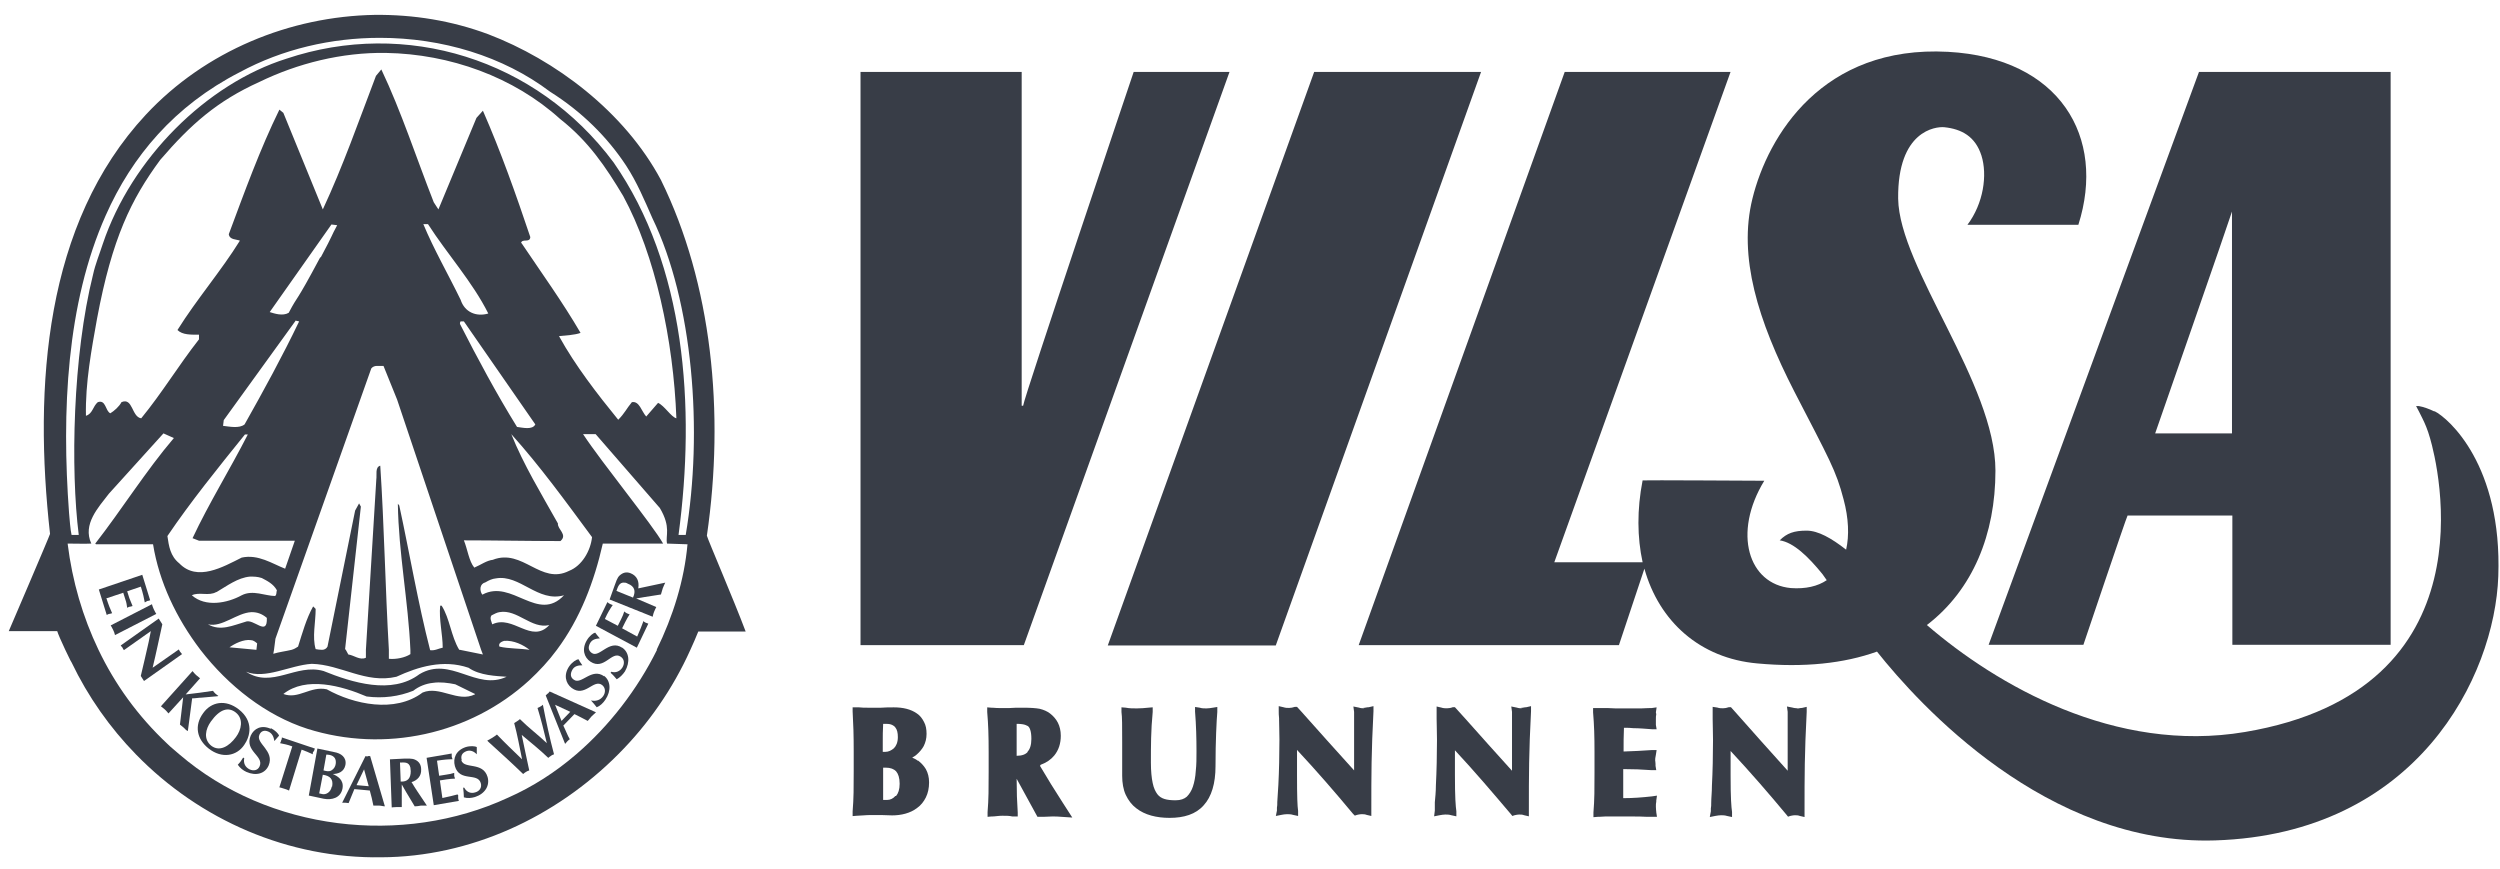
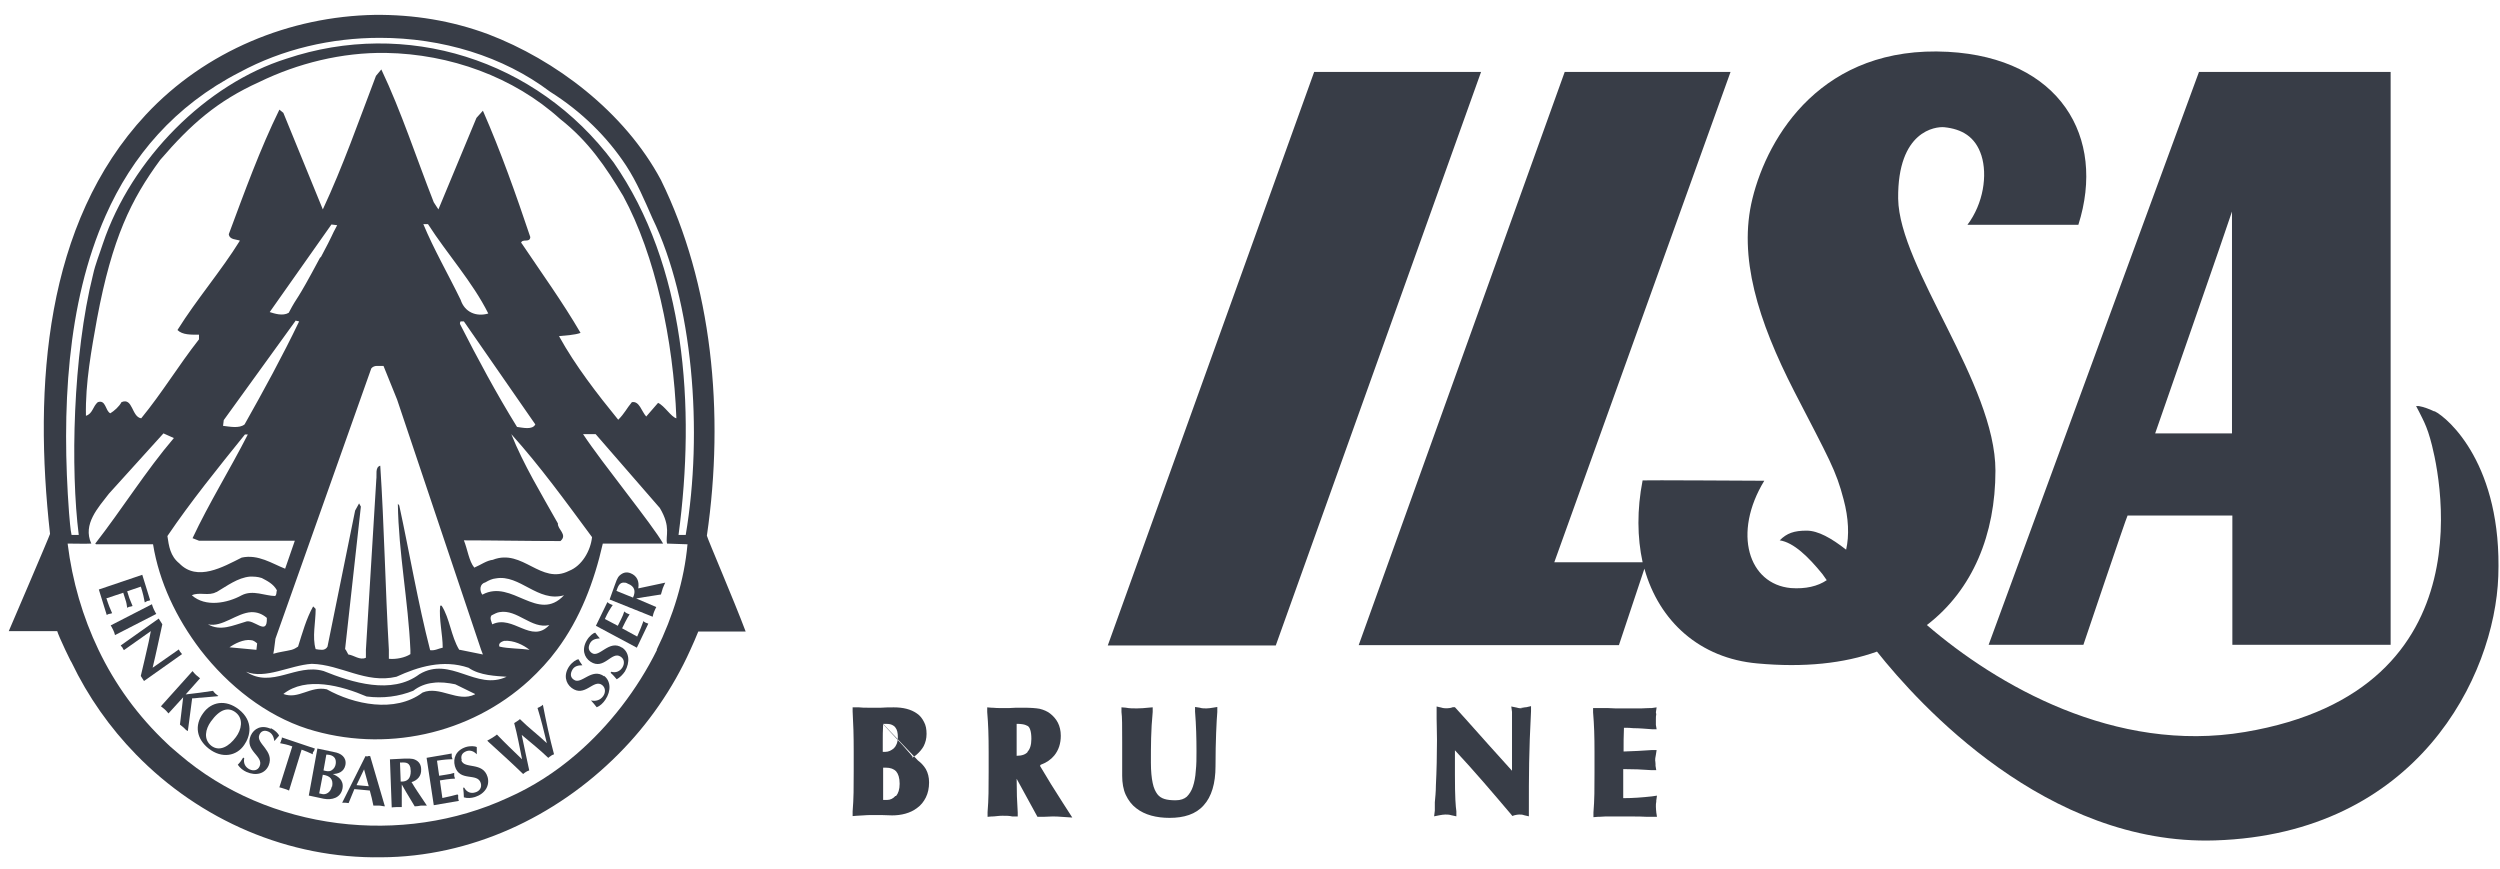
<svg xmlns="http://www.w3.org/2000/svg" width="141" height="49" viewBox="0 0 141 49" fill="none">
  <path fill-rule="evenodd" clip-rule="evenodd" d="M17.699 42.381C17.699 42.381 17.74 42.28 17.76 42.219L15.898 41.592C15.898 41.592 15.898 41.713 15.857 41.754C15.857 41.815 15.817 41.855 15.796 41.916C15.999 41.956 16.221 41.997 16.485 42.098L15.756 44.406C15.756 44.406 15.938 44.446 16.039 44.487C16.12 44.507 16.221 44.547 16.302 44.588L17.011 42.28C17.234 42.361 17.436 42.442 17.639 42.543C17.639 42.483 17.639 42.422 17.679 42.381" fill="#383D47" />
  <path fill-rule="evenodd" clip-rule="evenodd" d="M18.712 44.363C18.651 44.687 18.388 44.828 18.185 44.788L18.003 44.747L18.206 43.695C18.61 43.755 18.813 43.938 18.732 44.363H18.712ZM18.408 42.561C18.408 42.561 18.55 42.561 18.61 42.581C18.853 42.642 18.975 42.804 18.934 43.087C18.914 43.229 18.833 43.371 18.691 43.452C18.55 43.533 18.408 43.492 18.246 43.452L18.408 42.541V42.561ZM18.752 43.654C19.076 43.654 19.4 43.533 19.481 43.148C19.562 42.703 19.218 42.48 18.853 42.419L17.902 42.217L17.416 44.869L18.266 45.051C18.712 45.132 19.218 45.011 19.319 44.464C19.4 43.978 19.036 43.776 18.772 43.654H18.752Z" fill="#383D47" />
  <path fill-rule="evenodd" clip-rule="evenodd" d="M15.274 41.107C14.747 40.864 14.322 41.086 14.14 41.491C13.776 42.362 14.889 42.625 14.646 43.212C14.545 43.455 14.302 43.495 14.079 43.394C13.836 43.273 13.715 43.05 13.776 42.767L13.715 42.726C13.634 42.868 13.533 43.01 13.411 43.131C13.533 43.313 13.715 43.455 13.897 43.536C14.444 43.779 14.95 43.637 15.152 43.172C15.496 42.342 14.423 41.937 14.626 41.451C14.707 41.248 14.889 41.147 15.152 41.269C15.355 41.37 15.436 41.552 15.476 41.795C15.557 41.694 15.658 41.593 15.739 41.491C15.699 41.37 15.517 41.188 15.274 41.066" fill="#383D47" />
  <path fill-rule="evenodd" clip-rule="evenodd" d="M25.801 44.806C25.578 44.867 25.335 44.927 24.95 45.008L24.809 44.016L25.193 43.956C25.355 43.935 25.517 43.915 25.659 43.915C25.659 43.854 25.618 43.814 25.618 43.753C25.618 43.692 25.618 43.632 25.618 43.591C25.477 43.632 25.335 43.672 25.153 43.692L24.768 43.753L24.647 42.903C25.031 42.842 25.294 42.822 25.517 42.822C25.517 42.761 25.477 42.721 25.477 42.66C25.477 42.599 25.477 42.538 25.477 42.498L24.06 42.741L24.465 45.413L25.881 45.17C25.881 45.17 25.841 45.069 25.841 45.008C25.841 44.948 25.841 44.887 25.841 44.846" fill="#383D47" />
  <path fill-rule="evenodd" clip-rule="evenodd" d="M22.599 44.061L22.559 43.008C22.782 43.008 23.065 42.947 23.146 43.292C23.146 43.373 23.166 43.433 23.166 43.494C23.166 43.899 22.984 44.101 22.599 44.081M23.187 44.121C23.531 44.02 23.774 43.777 23.753 43.393C23.753 43.13 23.632 42.947 23.409 42.846C23.247 42.765 22.964 42.785 22.802 42.785L21.992 42.826L22.093 45.539C22.093 45.539 22.276 45.518 22.377 45.518C22.478 45.518 22.559 45.518 22.66 45.518V44.243C22.741 44.385 22.842 44.567 22.903 44.668L23.389 45.478C23.511 45.478 23.612 45.458 23.733 45.437C23.855 45.437 23.956 45.437 24.077 45.437L23.915 45.194C23.672 44.83 23.43 44.486 23.207 44.101" fill="#383D47" />
  <path fill-rule="evenodd" clip-rule="evenodd" d="M12.315 39.246C12.315 39.246 12.194 39.166 12.153 39.125C12.113 39.084 12.052 39.024 12.012 38.963C11.505 39.044 10.999 39.105 10.473 39.166L11.283 38.255C11.283 38.255 11.141 38.133 11.06 38.072C10.999 38.012 10.918 37.931 10.858 37.85L9.076 39.834C9.076 39.834 9.218 39.955 9.299 40.016C9.36 40.076 9.441 40.157 9.501 40.238L10.331 39.327L10.149 40.866C10.149 40.866 10.291 40.987 10.372 41.048C10.432 41.109 10.493 41.19 10.595 41.23L10.837 39.388C11.02 39.388 11.202 39.348 11.364 39.348L12.275 39.267L12.315 39.246Z" fill="#383D47" />
  <path fill-rule="evenodd" clip-rule="evenodd" d="M8.672 34.361C8.672 34.361 8.591 34.179 8.571 34.078L6.243 35.273C6.243 35.273 6.344 35.434 6.385 35.536C6.425 35.617 6.466 35.718 6.486 35.819L8.814 34.625C8.814 34.625 8.713 34.463 8.672 34.361Z" fill="#383D47" />
  <path fill-rule="evenodd" clip-rule="evenodd" d="M6.04 33.734L6.951 33.43L7.072 33.815C7.133 33.977 7.153 34.139 7.173 34.28C7.214 34.26 7.275 34.22 7.315 34.22C7.356 34.22 7.416 34.199 7.477 34.179C7.416 34.038 7.356 33.896 7.295 33.734L7.173 33.349L7.943 33.086C8.064 33.471 8.125 33.734 8.165 33.977C8.206 33.956 8.267 33.916 8.307 33.896C8.348 33.896 8.408 33.876 8.469 33.855L8.024 32.418L5.574 33.248L6.02 34.685C6.02 34.685 6.121 34.624 6.161 34.624C6.202 34.624 6.263 34.604 6.323 34.584C6.222 34.361 6.121 34.118 5.999 33.734" fill="#383D47" />
  <path fill-rule="evenodd" clip-rule="evenodd" d="M26.041 42.866C25.98 42.644 26.041 42.461 26.324 42.36C26.526 42.299 26.709 42.36 26.891 42.542C26.891 42.401 26.891 42.259 26.891 42.137C26.79 42.077 26.526 42.056 26.263 42.137C25.717 42.32 25.535 42.765 25.656 43.21C25.919 44.121 26.931 43.554 27.114 44.162C27.195 44.425 27.033 44.627 26.81 44.688C26.567 44.769 26.324 44.688 26.182 44.425H26.122C26.142 44.627 26.162 44.789 26.162 44.971C26.365 45.032 26.587 45.012 26.79 44.951C27.357 44.769 27.64 44.303 27.498 43.818C27.235 42.947 26.182 43.392 26.02 42.886" fill="#383D47" />
  <path fill-rule="evenodd" clip-rule="evenodd" d="M10.167 36.769C10.167 36.769 10.106 36.688 10.086 36.628L8.608 37.66C8.811 36.83 8.973 36.02 9.155 35.211L8.952 34.887L6.807 36.405C6.807 36.405 6.867 36.486 6.908 36.526C6.928 36.567 6.948 36.628 6.989 36.668L8.507 35.595L8.386 36.203C8.244 36.83 8.102 37.458 7.94 38.126L8.122 38.409L10.268 36.891C10.268 36.891 10.208 36.81 10.167 36.769Z" fill="#383D47" />
  <path fill-rule="evenodd" clip-rule="evenodd" d="M11.911 42.056C11.465 41.691 11.587 41.124 11.89 40.699C12.396 39.991 12.882 39.849 13.307 40.193C13.753 40.557 13.611 41.165 13.307 41.57C12.923 42.096 12.376 42.42 11.911 42.056ZM13.773 42.015C14.117 41.529 14.32 40.679 13.47 40.011C12.72 39.424 11.911 39.586 11.465 40.213C10.939 40.922 11.101 41.691 11.769 42.218C12.518 42.804 13.348 42.643 13.773 42.015Z" fill="#383D47" />
  <path fill-rule="evenodd" clip-rule="evenodd" d="M20.108 44.282L20.533 43.392L20.796 44.343L20.108 44.282ZM20.755 42.663C20.755 42.663 20.654 42.663 20.614 42.643L19.298 45.274C19.298 45.274 19.419 45.274 19.48 45.274C19.541 45.274 19.602 45.294 19.662 45.294C19.764 45.031 19.865 44.788 19.986 44.505L20.857 44.586C20.938 44.869 20.998 45.133 21.059 45.436C21.16 45.436 21.282 45.436 21.383 45.436C21.484 45.436 21.606 45.477 21.707 45.477L20.877 42.643C20.877 42.643 20.776 42.643 20.735 42.643L20.755 42.663Z" fill="#383D47" />
  <path fill-rule="evenodd" clip-rule="evenodd" d="M30.478 39.849C30.478 39.849 30.376 39.91 30.316 39.93C30.518 40.578 30.68 41.246 30.842 41.914C30.356 41.449 29.809 41.044 29.324 40.558C29.283 40.598 29.223 40.639 29.162 40.679C29.101 40.72 29.061 40.74 29 40.781C29.182 41.449 29.303 42.137 29.445 42.825C28.959 42.359 28.473 41.894 28.028 41.428C27.947 41.489 27.866 41.55 27.765 41.611C27.664 41.671 27.583 41.712 27.481 41.772L27.562 41.853C28.21 42.441 28.858 43.028 29.506 43.655C29.546 43.615 29.607 43.574 29.668 43.534C29.729 43.493 29.789 43.473 29.85 43.453C29.688 42.744 29.567 42.096 29.425 41.449C29.931 41.874 30.437 42.279 30.923 42.744C30.963 42.704 31.024 42.663 31.085 42.623C31.125 42.582 31.206 42.562 31.247 42.542C31.004 41.631 30.801 40.7 30.619 39.748C30.579 39.788 30.518 39.829 30.478 39.849Z" fill="#383D47" />
  <path fill-rule="evenodd" clip-rule="evenodd" d="M35.086 36.53C34.357 36.044 33.811 37.117 33.385 36.834C33.203 36.712 33.142 36.53 33.284 36.267C33.406 36.064 33.588 36.024 33.831 36.004C33.75 35.902 33.649 35.801 33.568 35.68C33.466 35.7 33.244 35.862 33.102 36.105C32.798 36.611 32.94 37.077 33.304 37.319C34.074 37.825 34.499 36.692 35.005 37.036C35.228 37.178 35.228 37.441 35.106 37.643C34.964 37.866 34.721 37.967 34.479 37.886L34.438 37.947C34.56 38.048 34.681 38.19 34.782 38.311C34.965 38.21 35.126 38.048 35.248 37.866C35.551 37.34 35.491 36.773 35.066 36.51" fill="#383D47" />
  <path fill-rule="evenodd" clip-rule="evenodd" d="M35.718 33.711L34.767 33.327C34.847 33.104 34.928 32.821 35.232 32.861C35.313 32.861 35.374 32.901 35.414 32.922C35.779 33.063 35.88 33.327 35.698 33.711M36.001 33.165C36.062 32.78 35.92 32.476 35.576 32.335C35.333 32.233 35.131 32.294 34.949 32.456C34.807 32.578 34.726 32.861 34.665 33.023L34.382 33.812L36.811 34.784C36.811 34.784 36.852 34.582 36.892 34.501C36.932 34.4 36.973 34.319 37.014 34.238L35.88 33.752C36.042 33.731 36.244 33.691 36.366 33.671L37.277 33.529C37.317 33.408 37.337 33.306 37.378 33.185C37.418 33.063 37.479 32.962 37.52 32.861L37.236 32.922C36.831 33.003 36.406 33.104 36.001 33.185" fill="#383D47" />
  <path fill-rule="evenodd" clip-rule="evenodd" d="M36.282 35.052C36.201 35.275 36.099 35.538 35.937 35.902L35.087 35.437L35.269 35.072C35.35 34.91 35.431 34.769 35.512 34.647C35.472 34.647 35.411 34.607 35.35 34.587C35.31 34.566 35.249 34.526 35.209 34.485C35.168 34.627 35.107 34.769 35.026 34.931L34.844 35.295L34.115 34.91C34.277 34.546 34.419 34.323 34.561 34.121C34.52 34.121 34.46 34.08 34.399 34.06C34.358 34.04 34.298 33.999 34.257 33.959L33.609 35.295L35.917 36.53L36.565 35.174C36.565 35.174 36.464 35.133 36.403 35.113C36.363 35.093 36.302 35.052 36.261 35.012" fill="#383D47" />
  <path fill-rule="evenodd" clip-rule="evenodd" d="M34.08 38.149C33.371 37.623 32.784 38.656 32.359 38.332C32.177 38.21 32.137 38.008 32.299 37.745C32.42 37.562 32.623 37.522 32.845 37.522C32.764 37.4 32.683 37.299 32.623 37.178C32.501 37.198 32.278 37.34 32.116 37.562C31.772 38.048 31.894 38.534 32.238 38.797C32.987 39.364 33.473 38.271 33.959 38.635C34.161 38.797 34.161 39.06 34.019 39.263C33.857 39.486 33.614 39.566 33.331 39.506C33.453 39.627 33.554 39.769 33.655 39.89C33.857 39.809 34.019 39.648 34.141 39.465C34.485 38.959 34.444 38.392 34.06 38.109" fill="#383D47" />
-   <path fill-rule="evenodd" clip-rule="evenodd" d="M32.156 40.154L31.67 40.66L31.306 39.749L32.176 40.154H32.156ZM30.881 39.121C30.881 39.121 30.82 39.182 30.779 39.223L31.872 41.956C31.872 41.956 31.953 41.854 31.994 41.814C32.034 41.773 32.075 41.733 32.136 41.692C31.994 41.45 31.913 41.207 31.771 40.923L32.399 40.275C32.642 40.397 32.885 40.518 33.148 40.66C33.229 40.579 33.289 40.478 33.37 40.397C33.452 40.316 33.532 40.255 33.613 40.174L31.002 39C31.002 39 30.941 39.081 30.901 39.121H30.881Z" fill="#383D47" />
  <path fill-rule="evenodd" clip-rule="evenodd" d="M38.674 30.172H38.269C39.241 22.905 38.654 14.969 34.605 9.159C30.253 3.308 22.864 1.061 16.163 3.308C11.649 4.726 7.418 8.936 5.798 13.754C5.616 14.321 5.373 14.908 5.251 15.475C4.098 20.07 3.976 26.488 4.442 30.172H4.037C3.976 29.949 3.915 29.18 3.895 28.937C3.47 23.208 3.753 17.115 5.96 12.155C7.438 8.815 9.847 5.96 13.511 4.078C15.94 2.762 18.693 2.134 21.426 2.134C24.928 2.134 28.37 3.167 31.022 5.171C32.824 6.305 34.261 7.742 35.314 9.341C35.921 10.272 36.346 11.285 36.791 12.297C39.079 17.014 39.666 24.322 38.674 30.172ZM29.382 13.734C29.423 13.41 29.888 13.734 29.909 13.37C29.099 10.961 28.248 8.552 27.236 6.244L26.872 6.649L24.726 11.811L24.463 11.406C23.491 8.936 22.641 6.305 21.507 3.916L21.204 4.28C20.232 6.831 19.341 9.382 18.207 11.811L15.981 6.365L15.758 6.183C14.665 8.41 13.794 10.819 12.904 13.208C12.944 13.532 13.329 13.491 13.531 13.572C12.479 15.273 11.082 16.892 10.009 18.613C10.292 18.896 10.778 18.876 11.223 18.876V19.139C10.049 20.637 9.159 22.135 7.964 23.593C7.418 23.512 7.498 22.398 6.851 22.682C6.729 22.925 6.426 23.188 6.223 23.309C5.94 23.188 5.98 22.52 5.515 22.682C5.231 22.925 5.231 23.33 4.847 23.451C4.806 21.589 5.17 19.666 5.474 17.965C6.324 13.43 7.397 11.244 9.037 9.017C10.778 6.993 12.256 5.697 14.624 4.624C16.79 3.572 19.28 2.944 21.77 2.985C25.374 3.045 28.977 4.341 31.589 6.709C33.188 7.965 34.16 9.402 35.152 11.062C36.953 14.382 37.986 19.2 38.148 23.593C37.844 23.512 37.48 22.884 37.115 22.722L36.447 23.492C36.184 23.208 36.063 22.601 35.638 22.682C35.334 23.046 35.233 23.309 34.868 23.674C33.714 22.257 32.439 20.617 31.528 18.957C31.913 18.916 32.419 18.896 32.743 18.775C31.73 17.034 30.516 15.354 29.402 13.694L29.382 13.734ZM27.823 31.569C27.439 31.609 27.135 31.852 26.75 32.014C26.447 31.65 26.366 30.962 26.163 30.476C27.844 30.476 29.868 30.516 31.609 30.516C32.034 30.152 31.427 29.848 31.467 29.524C30.536 27.864 29.524 26.204 28.836 24.484C30.475 26.305 31.953 28.35 33.391 30.294C33.309 31.063 32.824 31.913 32.095 32.197C30.496 33.006 29.483 30.921 27.803 31.569H27.823ZM27.196 33.533C27.034 33.29 27.054 32.925 27.378 32.844C27.581 32.723 27.763 32.642 27.965 32.622C29.321 32.379 30.334 33.998 31.811 33.573C30.334 35.152 28.876 32.642 27.216 33.533H27.196ZM27.763 35.213C27.722 35.051 27.601 34.869 27.722 34.707C27.884 34.626 28.026 34.545 28.168 34.525C29.18 34.342 29.969 35.496 30.981 35.253C29.969 36.346 28.937 34.646 27.763 35.213ZM28.168 36.468C28.087 36.266 28.309 36.185 28.431 36.144C28.977 36.104 29.504 36.367 29.868 36.65C29.362 36.569 28.674 36.589 28.168 36.468ZM14.139 36.104C14.28 36.104 14.381 36.185 14.503 36.286L14.462 36.65L12.944 36.508C13.227 36.306 13.734 36.043 14.159 36.104H14.139ZM14.199 34.525C14.483 34.525 14.766 34.605 15.05 34.849C15.09 35.942 14.3 34.849 13.835 35.071C13.126 35.274 12.438 35.618 11.729 35.213C12.539 35.395 13.349 34.565 14.179 34.525H14.199ZM12.215 33.391C12.802 33.047 13.41 32.581 14.098 32.52C14.321 32.52 14.523 32.52 14.766 32.601C15.07 32.763 15.414 32.925 15.616 33.29C15.576 33.411 15.616 33.533 15.515 33.614C14.969 33.614 14.26 33.249 13.632 33.573C12.823 34.019 11.588 34.261 10.819 33.573C11.244 33.371 11.77 33.634 12.195 33.391H12.215ZM13.794 24.504H13.977C12.964 26.488 11.79 28.37 10.859 30.354L11.223 30.496C12.944 30.496 14.786 30.496 16.628 30.496L16.082 32.075C15.353 31.792 14.564 31.245 13.632 31.448C12.58 31.974 11.122 32.824 10.11 31.771C9.604 31.366 9.523 30.8 9.442 30.233C10.758 28.289 12.296 26.387 13.815 24.504H13.794ZM16.689 18.087L16.871 18.127C15.94 20.07 14.867 22.034 13.794 23.937C13.491 24.18 12.944 24.058 12.58 24.018L12.62 23.694L16.689 18.066V18.087ZM18.066 14.503C16.588 17.277 16.871 16.528 16.284 17.641C15.94 17.844 15.475 17.682 15.211 17.601L18.693 12.661L19.017 12.702C18.633 13.41 18.855 13.086 18.086 14.524L18.066 14.503ZM27.135 36.65L27.236 36.913L25.941 36.65H25.9C25.435 35.881 25.374 34.889 24.908 34.16H24.827C24.746 34.929 24.969 35.78 24.969 36.529C24.746 36.569 24.524 36.711 24.26 36.67C23.572 33.998 23.107 31.225 22.519 28.512L22.439 28.411C22.479 31.184 23.026 33.897 23.147 36.67C23.147 36.731 23.147 36.832 23.147 36.893C22.843 37.096 22.317 37.197 21.932 37.156C21.932 36.994 21.932 36.812 21.932 36.65C21.73 33.148 21.669 29.646 21.447 26.265C21.143 26.346 21.264 26.791 21.224 27.034L20.637 36.65V37.096C20.293 37.258 19.969 36.954 19.645 36.913L19.503 36.65L19.463 36.61L20.353 28.573L20.252 28.391L20.029 28.796L18.471 36.468C18.41 36.589 18.288 36.65 18.167 36.65C18.046 36.65 17.904 36.63 17.803 36.61C17.6 35.921 17.803 35.112 17.803 34.342L17.661 34.201C17.276 34.889 17.054 35.699 16.811 36.468C16.689 36.549 16.588 36.61 16.446 36.65C16.122 36.731 15.738 36.772 15.414 36.873L15.454 36.65L15.535 36.023L20.94 20.779C21.021 20.678 21.143 20.637 21.264 20.637C21.386 20.637 21.507 20.637 21.629 20.637L22.398 22.54L27.135 36.65ZM25.981 16.912C25.293 15.495 24.463 14.058 23.876 12.641H24.139C25.232 14.341 26.649 15.9 27.54 17.682C26.852 17.884 26.204 17.601 25.981 16.912ZM25.941 18.269C25.941 18.269 25.941 18.147 25.981 18.127C26.042 18.127 26.123 18.127 26.163 18.127L30.192 23.937C30.03 24.261 29.483 24.119 29.16 24.079C27.985 22.176 26.953 20.253 25.941 18.269ZM26.791 39.16C25.819 39.646 24.807 38.654 23.835 39.059C22.277 40.233 19.948 39.727 18.43 38.877C17.499 38.675 16.831 39.464 15.981 39.14C17.256 38.128 19.26 38.675 20.677 39.282C21.608 39.403 22.499 39.282 23.309 38.958C23.613 38.715 24.017 38.553 24.422 38.513C24.827 38.452 25.273 38.513 25.677 38.594L26.791 39.14V39.16ZM23.653 38.027C22.094 39.201 19.847 38.492 18.248 37.845C16.689 37.399 15.353 38.857 13.875 37.885C14.969 38.33 16.345 37.521 17.58 37.44C19.24 37.48 20.616 38.573 22.358 38.169C23.592 37.602 24.989 37.176 26.427 37.662C27.054 38.108 28.026 38.128 28.572 38.169C26.852 38.978 25.414 36.974 23.653 38.027ZM37.055 36.65C35.941 38.897 34.362 40.942 32.5 42.541C31.326 43.553 30.03 44.383 28.653 44.991C22.702 47.744 15.151 46.873 10.11 42.541C9.887 42.339 9.644 42.157 9.442 41.954C7.762 40.375 6.486 38.594 5.555 36.65C4.664 34.788 4.077 32.784 3.814 30.658C4.401 30.658 4.745 30.678 5.15 30.658C4.644 29.565 5.555 28.613 6.142 27.844L9.219 24.443L9.806 24.706C8.248 26.528 6.871 28.735 5.373 30.658L5.413 30.698H8.632C8.976 32.824 9.948 34.869 11.304 36.65C12.883 38.695 15.009 40.355 17.337 41.104C21.689 42.48 26.508 41.428 29.848 38.371C30.415 37.845 30.961 37.258 31.407 36.65C32.722 34.889 33.512 32.804 33.998 30.658H37.399C36.812 29.605 33.977 26.144 32.884 24.484H33.593L37.217 28.654C37.864 29.747 37.52 30.213 37.621 30.658L38.775 30.698C38.593 32.723 37.965 34.747 37.034 36.65H37.055ZM37.277 10.151C35.212 6.284 31.305 3.369 27.54 1.932C25.475 1.163 23.329 0.818 21.143 0.839C16.365 0.92 11.588 2.863 8.227 6.467C2.518 12.6 1.891 21.791 2.822 30.111C2.822 30.172 0.494 35.597 0.494 35.597C0.494 35.597 3.207 35.597 3.227 35.597C3.268 35.739 3.47 36.205 3.672 36.63C3.834 36.954 3.976 37.278 4.037 37.359C4.968 39.302 6.203 41.043 7.66 42.541C11.284 46.266 16.284 48.432 21.507 48.351C26.508 48.331 31.326 46.104 34.868 42.541C36.548 40.861 37.945 38.857 38.937 36.65C39.099 36.306 39.241 35.962 39.383 35.618C39.383 35.618 42.075 35.618 42.055 35.618C41.387 33.836 39.929 30.456 39.868 30.213C40.881 23.269 40.152 16.001 37.277 10.151Z" fill="#383D47" />
  <path fill-rule="evenodd" clip-rule="evenodd" d="M57.966 42.405C57.845 42.547 57.642 42.627 57.339 42.627C57.339 42.02 57.339 41.413 57.339 40.826C57.46 40.826 57.561 40.826 57.663 40.846C57.804 40.866 57.885 40.907 57.966 40.947C58.027 40.988 58.068 41.048 58.108 41.17C58.148 41.291 58.169 41.453 58.169 41.676C58.169 42.02 58.088 42.263 57.946 42.405M58.695 43.133C59.019 43.012 59.262 42.85 59.464 42.607C59.707 42.303 59.829 41.939 59.829 41.494C59.829 41.21 59.768 40.968 59.667 40.765C59.566 40.563 59.404 40.38 59.221 40.239C59.059 40.117 58.877 40.036 58.634 39.975C58.412 39.935 58.108 39.915 57.703 39.915C57.379 39.915 57.116 39.915 56.914 39.935C56.893 39.935 56.853 39.935 56.833 39.935C56.711 39.935 56.61 39.935 56.509 39.935C56.306 39.935 56.144 39.935 55.982 39.915C55.982 39.915 55.942 39.915 55.922 39.915L55.679 39.895V40.158C55.739 40.866 55.76 41.494 55.76 42.425V43.538C55.76 44.449 55.76 45.077 55.699 45.806V46.069L55.922 46.049H55.962C56.124 46.049 56.306 46.008 56.529 46.008C56.752 46.008 56.934 46.008 57.096 46.049H57.116C57.116 46.049 57.136 46.049 57.157 46.049H57.4V45.826C57.359 45.219 57.339 44.652 57.339 43.923L58.513 46.069H58.655C58.655 46.069 58.715 46.069 58.736 46.069C58.756 46.069 58.796 46.069 58.816 46.069H58.837C59.019 46.069 59.181 46.049 59.343 46.049C59.525 46.049 59.687 46.049 59.869 46.069L60.477 46.109L59.93 45.259C59.485 44.571 59.059 43.883 58.655 43.194" fill="#383D47" />
  <path fill-rule="evenodd" clip-rule="evenodd" d="M68.029 39.954C67.907 39.954 67.786 39.954 67.664 39.913L67.401 39.873V40.136C67.462 40.885 67.482 41.634 67.482 42.383C67.482 42.768 67.482 43.132 67.442 43.477C67.421 43.821 67.361 44.124 67.279 44.367C67.198 44.61 67.077 44.792 66.935 44.934C66.794 45.056 66.591 45.136 66.308 45.136C65.802 45.136 65.478 45.056 65.275 44.792C65.174 44.651 65.073 44.468 65.012 44.165C64.951 43.881 64.911 43.497 64.911 43.011C64.911 42.059 64.911 41.209 65.012 40.157V39.893L64.769 39.913C64.567 39.934 64.344 39.954 64.121 39.954C63.899 39.954 63.696 39.954 63.494 39.913L63.251 39.893V40.157C63.291 40.42 63.291 40.966 63.291 41.837C63.291 42.1 63.291 42.343 63.291 42.606V42.788C63.291 43.051 63.291 43.375 63.291 43.76C63.291 44.145 63.352 44.529 63.494 44.833C63.636 45.136 63.838 45.4 64.081 45.582C64.567 45.967 65.235 46.128 65.964 46.128C66.773 46.128 67.442 45.926 67.887 45.42C68.332 44.934 68.555 44.185 68.555 43.213C68.555 41.796 68.616 40.622 68.656 40.157V39.873L68.413 39.913C68.272 39.934 68.17 39.954 68.049 39.954" fill="#383D47" />
  <path fill-rule="evenodd" clip-rule="evenodd" d="M93.392 40.178L93.433 39.895L93.149 39.935C93.149 39.935 92.826 39.935 92.542 39.955C92.259 39.955 91.894 39.955 91.489 39.955C91.226 39.955 90.943 39.955 90.68 39.935C90.639 39.935 90.578 39.935 90.538 39.935C90.376 39.935 90.214 39.935 90.072 39.935H89.85V40.178C89.91 40.886 89.93 41.514 89.93 42.445V43.559C89.93 44.47 89.931 45.097 89.87 45.826V46.089L90.113 46.069C90.113 46.069 90.295 46.069 90.538 46.049C90.781 46.049 91.145 46.049 91.793 46.049C92.319 46.049 92.663 46.049 92.906 46.069C93.008 46.069 93.109 46.069 93.19 46.069H93.453L93.413 45.806C93.413 45.806 93.413 45.806 93.413 45.785C93.413 45.785 93.392 45.623 93.392 45.502C93.392 45.381 93.392 45.3 93.413 45.219C93.413 45.219 93.413 45.178 93.413 45.158L93.453 44.874L93.17 44.915C92.623 44.976 92.097 45.016 91.55 45.016C91.55 44.753 91.55 44.47 91.55 44.206C91.55 44.085 91.55 43.984 91.55 43.883C91.55 43.822 91.55 43.761 91.55 43.68V43.377C92.097 43.377 92.623 43.397 93.149 43.437H93.413L93.372 43.194C93.372 43.154 93.372 43.113 93.372 43.093C93.372 42.972 93.352 42.931 93.352 42.891C93.352 42.81 93.352 42.749 93.392 42.567L93.433 42.303H93.17C92.623 42.344 92.157 42.364 91.57 42.385C91.57 41.939 91.57 41.494 91.591 41.048C91.611 41.048 91.631 41.048 91.651 41.048C91.793 41.048 91.955 41.048 92.117 41.069C92.461 41.069 92.866 41.109 93.17 41.129H93.433L93.392 40.886C93.392 40.866 93.392 40.846 93.392 40.826C93.392 40.745 93.392 40.684 93.392 40.583C93.392 40.461 93.392 40.38 93.413 40.279" fill="#383D47" />
-   <path fill-rule="evenodd" clip-rule="evenodd" d="M76.958 39.948C76.857 39.948 76.756 39.948 76.634 39.907L76.331 39.846L76.371 40.15C76.371 40.15 76.371 40.251 76.371 40.352C76.371 40.413 76.371 40.494 76.371 40.575C76.371 40.575 76.371 40.656 76.371 40.697C76.371 40.98 76.371 41.324 76.371 41.709C76.371 42.276 76.371 42.903 76.371 43.45C75.359 42.336 74.367 41.223 73.375 40.11L73.152 39.867H73.031C72.909 39.907 72.808 39.927 72.707 39.927C72.606 39.927 72.504 39.927 72.383 39.887L72.12 39.826V40.089C72.12 40.211 72.12 40.352 72.14 40.514V40.575C72.14 40.879 72.16 41.264 72.16 41.709C72.16 42.539 72.14 43.49 72.1 44.26C72.079 44.644 72.059 44.968 72.039 45.231C72.039 45.353 72.039 45.474 72.019 45.555C72.019 45.636 72.019 45.697 72.019 45.717L71.958 46.021L72.262 45.96C72.363 45.94 72.484 45.92 72.586 45.92C72.687 45.92 72.808 45.92 72.93 45.96L73.213 46.021V45.737C73.173 45.434 73.152 44.988 73.152 43.672C73.152 43.227 73.152 42.761 73.152 42.296C74.266 43.49 75.318 44.705 76.31 45.899L76.412 46.001L76.533 45.96C76.533 45.96 76.695 45.92 76.796 45.92C76.897 45.92 76.978 45.92 77.08 45.96L77.343 46.021V45.758C77.343 43.571 77.343 42.478 77.464 40.11V39.826L77.201 39.887C77.08 39.887 76.978 39.927 76.877 39.927" fill="#383D47" />
  <path fill-rule="evenodd" clip-rule="evenodd" d="M85.864 39.948C85.763 39.948 85.661 39.948 85.54 39.907L85.236 39.846L85.277 40.15C85.277 40.15 85.277 40.251 85.277 40.352C85.277 40.454 85.277 40.575 85.277 40.717C85.277 41 85.277 41.344 85.277 41.729C85.277 42.296 85.277 42.923 85.277 43.47C84.386 42.498 83.516 41.506 82.645 40.535L82.058 39.887H81.936C81.835 39.927 81.714 39.948 81.612 39.948C81.511 39.948 81.41 39.948 81.289 39.907L81.025 39.846V40.11C81.025 40.11 81.025 40.292 81.025 40.393C81.025 40.434 81.025 40.474 81.025 40.535C81.025 40.859 81.046 41.243 81.046 41.729C81.046 42.559 81.025 43.511 80.985 44.28C80.985 44.664 80.945 45.009 80.924 45.252C80.924 45.353 80.924 45.434 80.924 45.495C80.924 45.495 80.924 45.535 80.924 45.555C80.924 45.636 80.924 45.697 80.924 45.717L80.884 46.041L81.188 45.98C81.309 45.96 81.41 45.94 81.511 45.94C81.613 45.94 81.734 45.94 81.856 45.98L82.139 46.041V45.758C82.098 45.454 82.058 45.009 82.058 43.693C82.058 43.247 82.058 42.782 82.058 42.316C83.171 43.511 84.204 44.725 85.216 45.92L85.297 46.021L85.418 45.98C85.418 45.98 85.58 45.94 85.682 45.94C85.783 45.94 85.864 45.94 85.965 45.98L86.228 46.041V45.778C86.228 43.592 86.228 42.498 86.35 40.11V39.826L86.087 39.887C85.985 39.887 85.864 39.927 85.763 39.927" fill="#383D47" />
-   <path fill-rule="evenodd" clip-rule="evenodd" d="M50.497 44.895C50.376 45.036 50.214 45.117 50.031 45.117C49.95 45.117 49.869 45.117 49.809 45.117C49.809 45.036 49.809 44.915 49.809 44.794C49.809 44.794 49.809 44.652 49.809 44.571C49.809 44.348 49.809 44.105 49.809 43.883C49.809 43.7 49.809 43.559 49.809 43.417C49.809 43.377 49.809 43.336 49.809 43.295C49.849 43.295 49.89 43.295 49.95 43.295C50.234 43.295 50.416 43.377 50.537 43.498C50.659 43.64 50.74 43.862 50.74 44.206C50.74 44.53 50.659 44.753 50.537 44.895M49.809 40.826C49.809 40.826 49.91 40.826 49.991 40.826C50.133 40.826 50.234 40.846 50.315 40.886C50.396 40.927 50.456 40.968 50.497 41.028C50.598 41.15 50.639 41.332 50.639 41.575C50.639 41.878 50.538 42.081 50.416 42.202C50.274 42.324 50.112 42.405 49.93 42.405H49.788C49.788 42.405 49.788 42.344 49.788 42.324C49.788 42.283 49.788 42.263 49.788 42.223C49.788 42.081 49.788 41.939 49.788 41.797C49.788 41.554 49.788 41.19 49.809 40.846M51.772 42.911C51.671 42.83 51.55 42.769 51.448 42.729C51.55 42.668 51.631 42.627 51.712 42.547C51.853 42.425 51.995 42.263 52.096 42.081C52.197 41.878 52.258 41.656 52.258 41.393C52.258 41.129 52.218 40.907 52.117 40.724C52.015 40.522 51.894 40.36 51.712 40.239C51.367 39.996 50.922 39.895 50.416 39.895C50.173 39.895 49.93 39.895 49.687 39.915C49.444 39.915 49.201 39.915 48.979 39.915C48.776 39.915 48.614 39.915 48.452 39.895H48.412C48.412 39.895 48.371 39.895 48.351 39.895H48.088V40.117C48.128 40.826 48.149 41.453 48.149 42.385V43.498C48.149 44.409 48.149 45.036 48.088 45.765V46.028L48.331 46.008C48.513 46.008 48.837 45.968 49.12 45.968C49.282 45.968 49.424 45.968 49.586 45.968C49.586 45.968 49.647 45.968 49.687 45.968C49.89 45.968 50.092 45.988 50.315 45.988C50.821 45.988 51.347 45.867 51.732 45.563C51.934 45.421 52.096 45.219 52.218 44.976C52.339 44.733 52.4 44.449 52.4 44.126C52.4 43.842 52.339 43.599 52.218 43.377C52.096 43.174 51.934 43.012 51.772 42.891" fill="#383D47" />
-   <path fill-rule="evenodd" clip-rule="evenodd" d="M101.412 39.947C101.412 39.947 101.209 39.947 101.088 39.906L100.784 39.846L100.825 40.149C100.825 40.149 100.825 40.251 100.825 40.352C100.825 40.453 100.825 40.575 100.825 40.716C100.825 41 100.825 41.344 100.825 41.728C100.825 42.295 100.825 42.923 100.825 43.469C99.812 42.336 98.8 41.222 97.808 40.089L97.626 39.886H97.505C97.383 39.927 97.282 39.947 97.181 39.947C97.079 39.947 96.978 39.947 96.857 39.906L96.594 39.866V40.129C96.594 40.129 96.594 40.291 96.594 40.372C96.594 40.372 96.594 40.493 96.594 40.554C96.594 40.878 96.614 41.263 96.614 41.749C96.614 42.579 96.594 43.53 96.553 44.299C96.553 44.684 96.513 45.008 96.513 45.271C96.513 45.392 96.513 45.514 96.492 45.595C96.492 45.676 96.492 45.737 96.492 45.757L96.432 46.081L96.735 46.02C96.857 46 96.958 45.98 97.059 45.98C97.16 45.98 97.282 45.98 97.403 46.02L97.687 46.081V45.797C97.646 45.494 97.606 45.048 97.606 43.733C97.606 43.287 97.606 42.822 97.606 42.356C98.719 43.55 99.772 44.765 100.764 45.959L100.845 46.061L100.966 46.02C100.966 46.02 101.128 45.98 101.229 45.98C101.331 45.98 101.412 45.98 101.513 46.02L101.776 46.081V45.818C101.776 43.631 101.776 42.538 101.898 40.149V39.866L101.634 39.927C101.533 39.927 101.412 39.967 101.31 39.967" fill="#383D47" />
-   <path fill-rule="evenodd" clip-rule="evenodd" d="M69.344 4.057H63.939C63.939 4.057 57.744 22.438 57.704 22.884H57.623V4.057H48.533V36.386H57.744L69.344 4.057Z" fill="#383D47" />
+   <path fill-rule="evenodd" clip-rule="evenodd" d="M50.497 44.895C50.376 45.036 50.214 45.117 50.031 45.117C49.95 45.117 49.869 45.117 49.809 45.117C49.809 45.036 49.809 44.915 49.809 44.794C49.809 44.794 49.809 44.652 49.809 44.571C49.809 44.348 49.809 44.105 49.809 43.883C49.809 43.7 49.809 43.559 49.809 43.417C49.809 43.377 49.809 43.336 49.809 43.295C49.849 43.295 49.89 43.295 49.95 43.295C50.234 43.295 50.416 43.377 50.537 43.498C50.659 43.64 50.74 43.862 50.74 44.206C50.74 44.53 50.659 44.753 50.537 44.895M49.809 40.826C49.809 40.826 49.91 40.826 49.991 40.826C50.133 40.826 50.234 40.846 50.315 40.886C50.396 40.927 50.456 40.968 50.497 41.028C50.598 41.15 50.639 41.332 50.639 41.575C50.639 41.878 50.538 42.081 50.416 42.202C50.274 42.324 50.112 42.405 49.93 42.405H49.788C49.788 42.405 49.788 42.344 49.788 42.324C49.788 42.283 49.788 42.263 49.788 42.223C49.788 42.081 49.788 41.939 49.788 41.797C49.788 41.554 49.788 41.19 49.809 40.846C51.671 42.83 51.55 42.769 51.448 42.729C51.55 42.668 51.631 42.627 51.712 42.547C51.853 42.425 51.995 42.263 52.096 42.081C52.197 41.878 52.258 41.656 52.258 41.393C52.258 41.129 52.218 40.907 52.117 40.724C52.015 40.522 51.894 40.36 51.712 40.239C51.367 39.996 50.922 39.895 50.416 39.895C50.173 39.895 49.93 39.895 49.687 39.915C49.444 39.915 49.201 39.915 48.979 39.915C48.776 39.915 48.614 39.915 48.452 39.895H48.412C48.412 39.895 48.371 39.895 48.351 39.895H48.088V40.117C48.128 40.826 48.149 41.453 48.149 42.385V43.498C48.149 44.409 48.149 45.036 48.088 45.765V46.028L48.331 46.008C48.513 46.008 48.837 45.968 49.12 45.968C49.282 45.968 49.424 45.968 49.586 45.968C49.586 45.968 49.647 45.968 49.687 45.968C49.89 45.968 50.092 45.988 50.315 45.988C50.821 45.988 51.347 45.867 51.732 45.563C51.934 45.421 52.096 45.219 52.218 44.976C52.339 44.733 52.4 44.449 52.4 44.126C52.4 43.842 52.339 43.599 52.218 43.377C52.096 43.174 51.934 43.012 51.772 42.891" fill="#383D47" />
  <path fill-rule="evenodd" clip-rule="evenodd" d="M125.884 11.931V24.442H121.552C121.552 24.442 125.783 12.296 125.884 11.931ZM117.504 36.366C117.504 36.366 119.933 29.159 119.994 29.078H125.905V36.366H134.832V4.057H124.022L112.159 36.366H117.524H117.504Z" fill="#383D47" />
  <path fill-rule="evenodd" clip-rule="evenodd" d="M74.119 4.057L62.478 36.406H71.953L83.532 4.057H74.119Z" fill="#383D47" />
  <path fill-rule="evenodd" clip-rule="evenodd" d="M137.301 23.207C137.017 23.066 136.673 22.944 136.43 22.904C136.349 22.904 136.309 22.904 136.268 22.904C136.37 23.106 136.491 23.308 136.612 23.572C136.754 23.855 136.916 24.219 137.058 24.726C137.483 26.183 140.702 38.916 126.612 41.285C119.284 42.52 112.603 38.633 108.676 35.252C111.267 33.268 112.543 30.131 112.543 26.547C112.543 21.628 107.117 15.11 107.056 11.203C107.016 7.356 109.182 7.134 109.648 7.174C110.64 7.275 111.409 7.7 111.753 8.773C112.097 9.866 111.874 11.466 110.963 12.68H117.219C118.798 7.721 116.166 3.267 109.87 2.923C102.785 2.538 99.708 7.66 98.837 11.203C98.028 14.482 99.141 18.065 101.206 22.094C103.17 25.9 103.554 26.527 103.979 28.167C104.263 29.22 104.303 30.212 104.121 31.001C103.291 30.353 102.542 29.928 101.894 29.928C101.186 29.928 100.781 30.07 100.376 30.475C101.165 30.596 101.995 31.406 102.785 32.378C102.866 32.499 102.947 32.6 103.028 32.722C102.522 33.066 101.833 33.228 101.003 33.167C98.615 32.944 97.704 30.07 99.505 27.114C99.505 27.114 92.643 27.074 92.643 27.094C92.319 28.754 92.339 30.313 92.643 31.71H87.663L97.603 4.056H88.25L76.63 36.386H91.307L92.744 32.074C93.574 35.05 95.882 37.135 99.121 37.418C101.753 37.661 104 37.418 105.862 36.75C108.21 39.706 115.437 47.702 124.932 47.399C136.309 47.034 140.702 38.167 140.904 32.499C141.127 26.244 138.111 23.592 137.301 23.187" fill="#383D47" />
</svg>